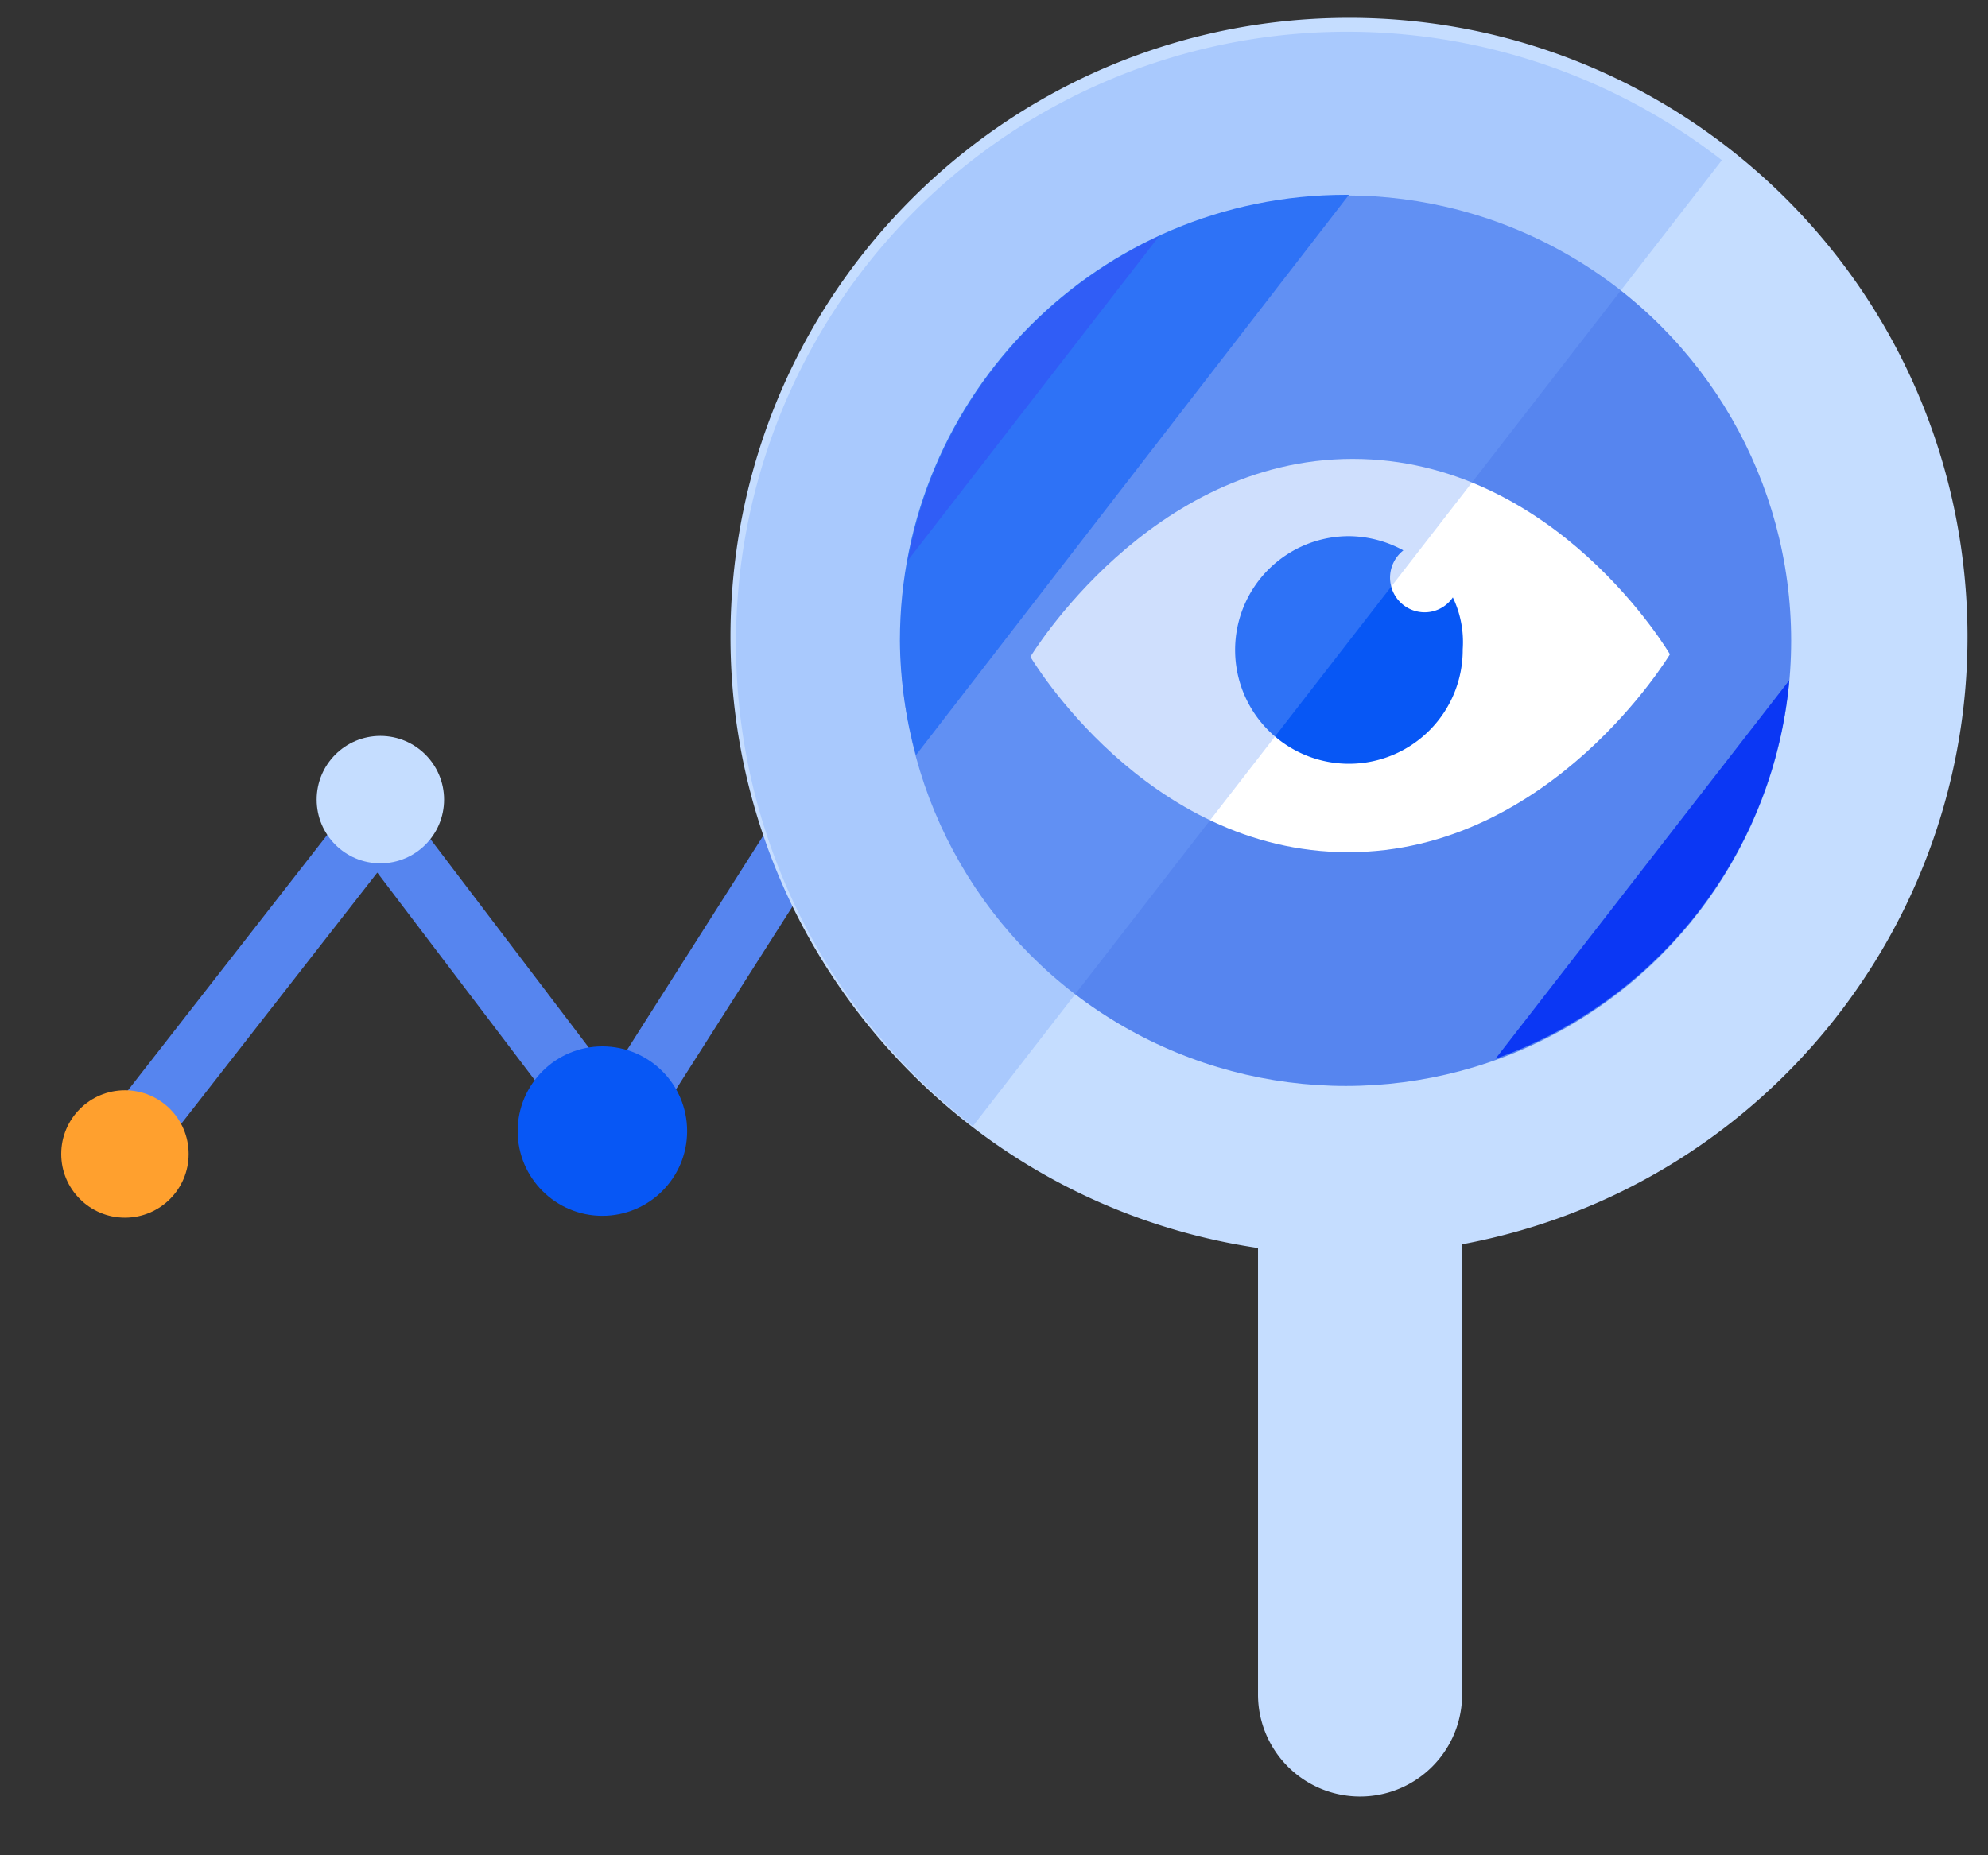
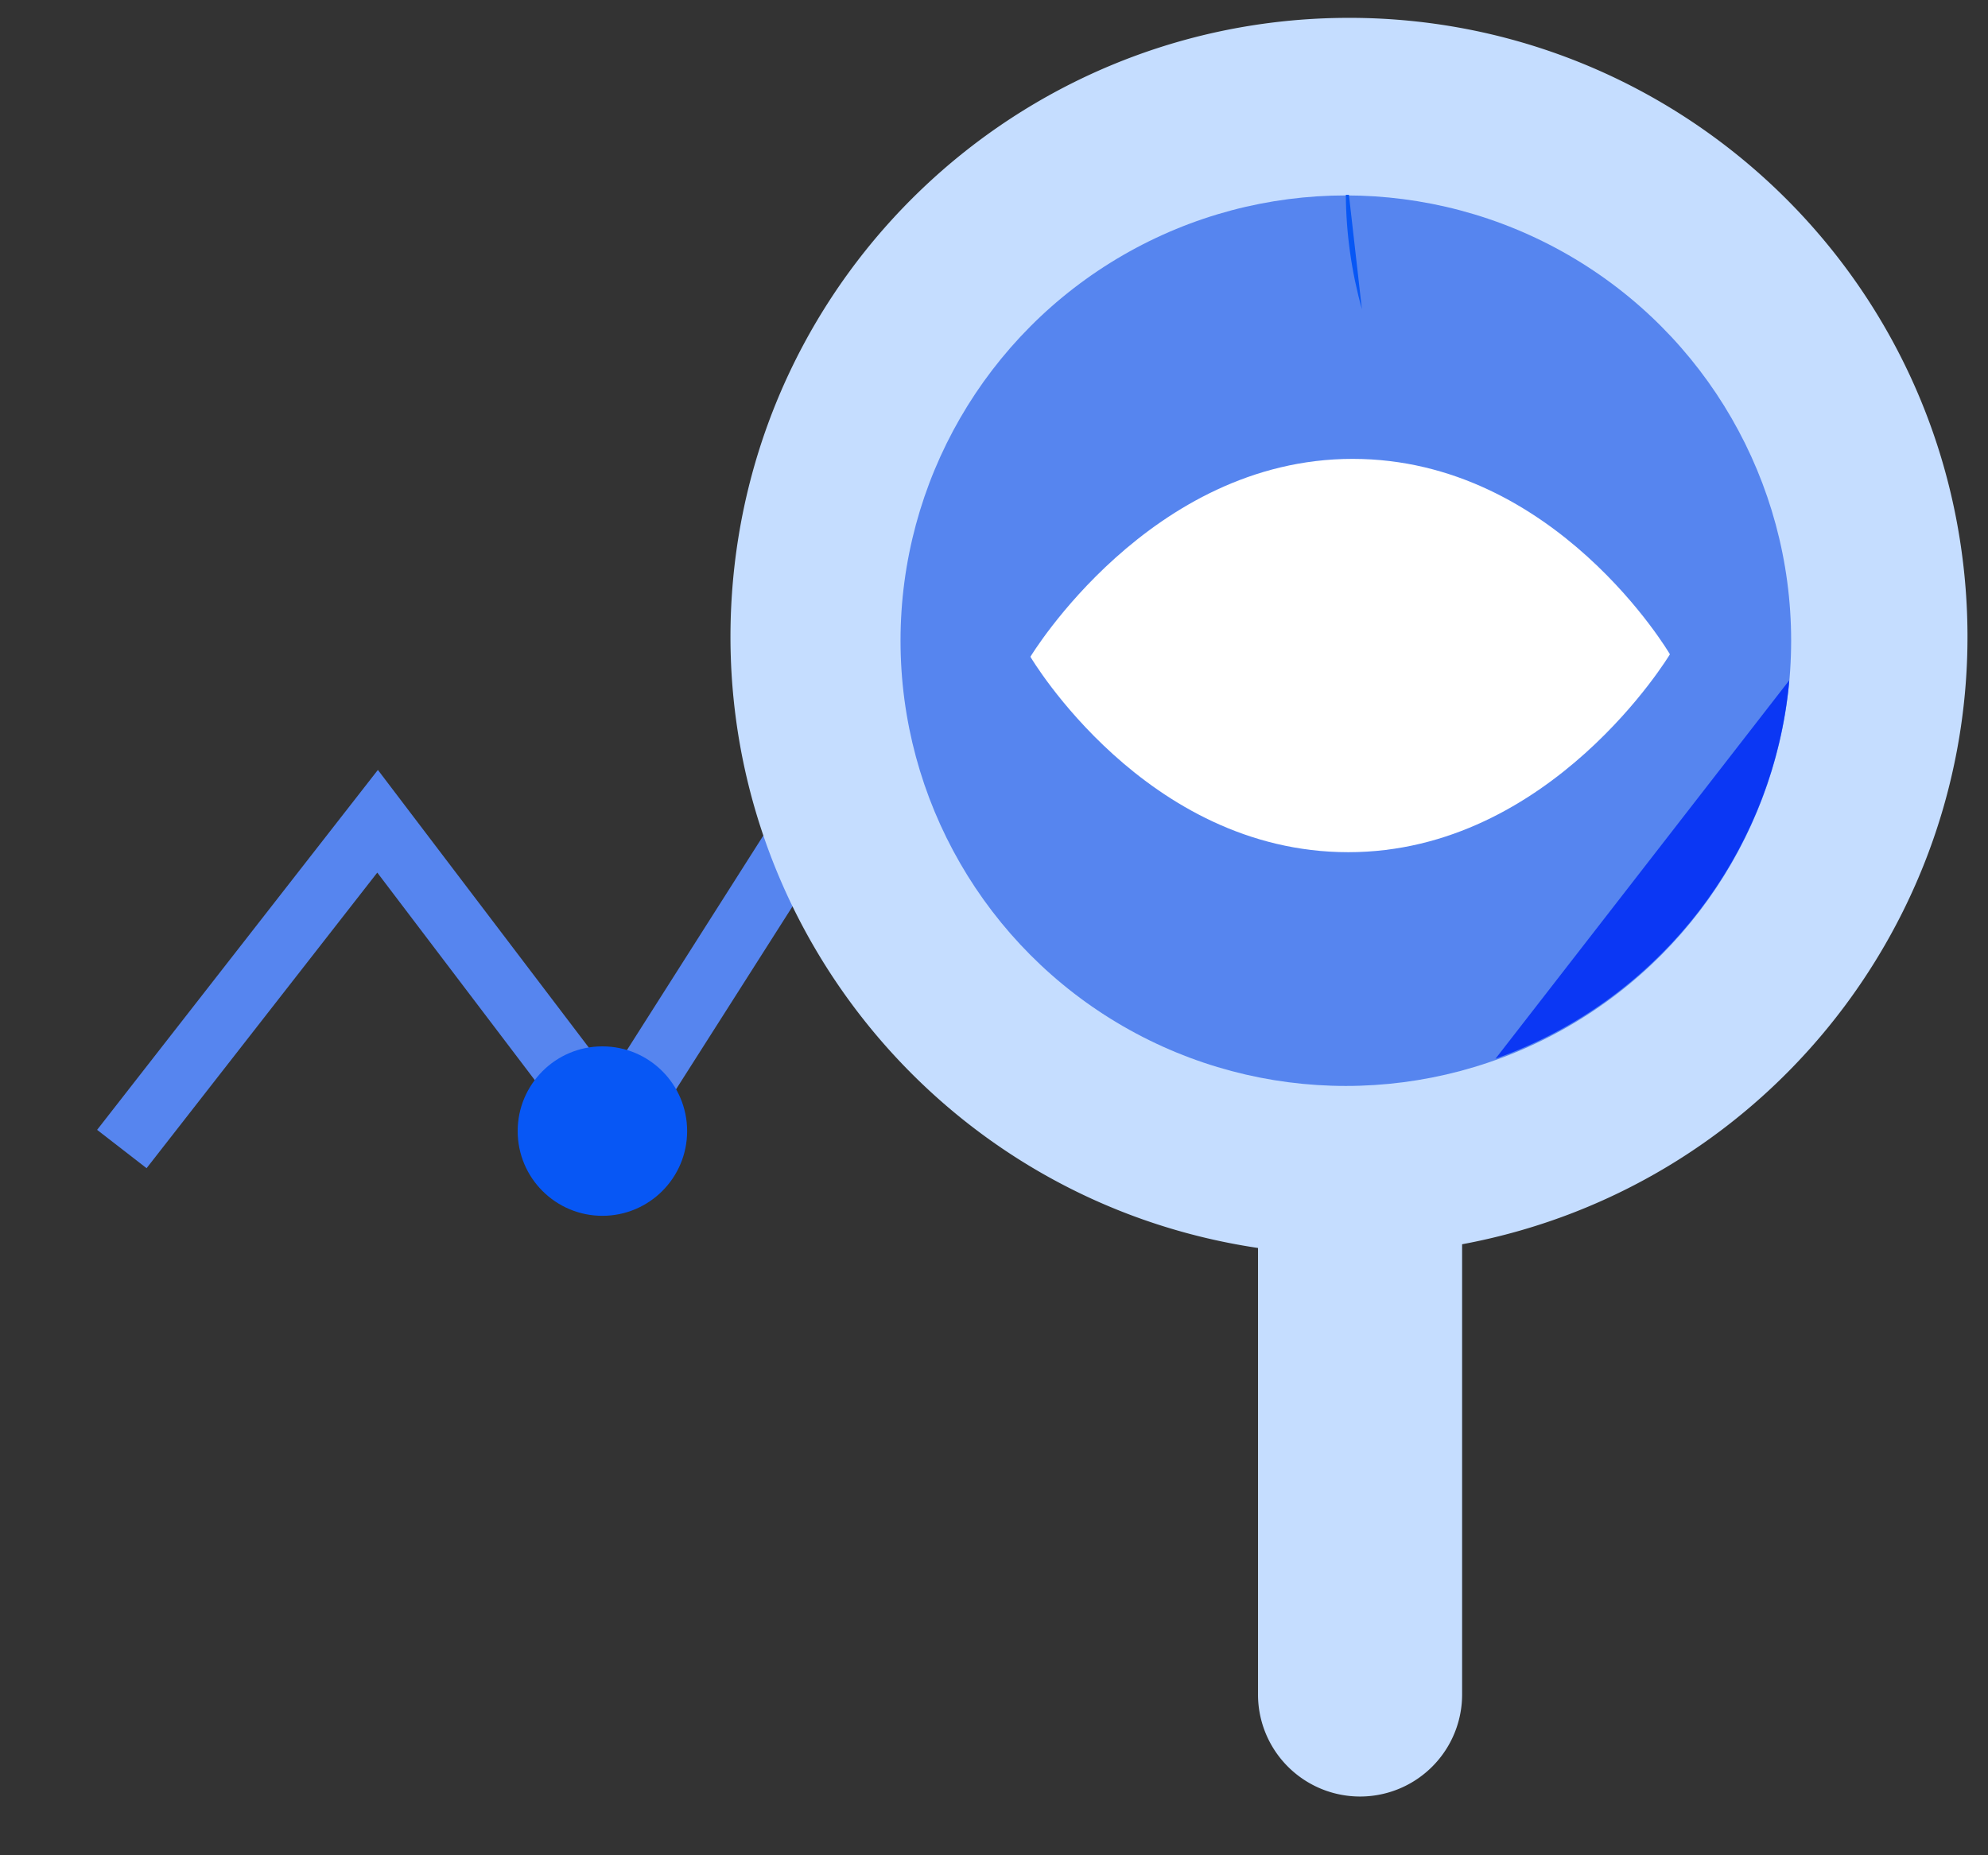
<svg xmlns="http://www.w3.org/2000/svg" width="150" height="140">
  <rect width="100%" height="100%" fill="#333333" stroke="none" />
  <g fill-rule="nonzero" fill="none">
    <path fill="#5685EF" d="M46.387 89.46l-17.92-23.613L11.06 88.153 7.327 85.26 28.513 58.1 46.06 81.2l37.193-58.52 4.014 2.567z" />
    <path d="M110.32 127.867V93.893c23.866-4.44 40.341-26.436 37.892-50.588-2.45-24.15-23.006-42.391-47.277-41.95-24.271.441-44.15 19.417-45.72 43.641-1.57 24.225 15.694 45.607 39.705 49.177v33.694a7.7 7.7 0 0015.4 0z" fill="#C5DDFF" />
-     <circle fill="#FFA02E" cx="9.427" cy="87.08" r="4.807" />
-     <circle fill="#C5DDFF" cx="28.7" cy="60.34" r="4.807" />
    <circle fill="#0757F5" cx="45.453" cy="85.353" r="6.393" />
    <circle fill="#5685EF" cx="101.547" cy="48.347" r="33.6" />
    <path d="M135.007 51.333l-22.167 28.56a33.507 33.507 0 0022.167-28.56z" fill="#0B37F4" />
-     <path d="M101.547 14.7C82.964 14.7 67.9 29.764 67.9 48.347c.02 2.918.428 5.822 1.213 8.633L101.78 14.7h-.233z" fill="#0757F5" />
-     <path d="M87.453 17.827A33.647 33.647 0 0068.507 42.28l18.946-24.453z" fill="#0B37F4" />
+     <path d="M101.547 14.7c.02 2.918.428 5.822 1.213 8.633L101.78 14.7h-.233z" fill="#0757F5" />
    <path d="M126 49.373s-8.633-14.746-23.94-14.746c-15.307 0-24.313 14.933-24.313 14.933s8.68 14.747 23.986 14.747C117.04 64.307 126 49.373 126 49.373z" fill="#FFF" />
-     <path d="M109.62 45.08a2.567 2.567 0 01-2.287 1.12 2.613 2.613 0 01-1.446-4.667 8.68 8.68 0 00-4.107-1.073 8.587 8.587 0 108.587 8.54 7.793 7.793 0 00-.747-3.92z" fill="#0757F5" />
-     <path d="M55.533 48.533A46.013 46.013 0 0073.407 84.98l56.513-72.893a46.107 46.107 0 00-74.387 36.446z" opacity=".35" fill="#76A3F9" />
  </g>
</svg>